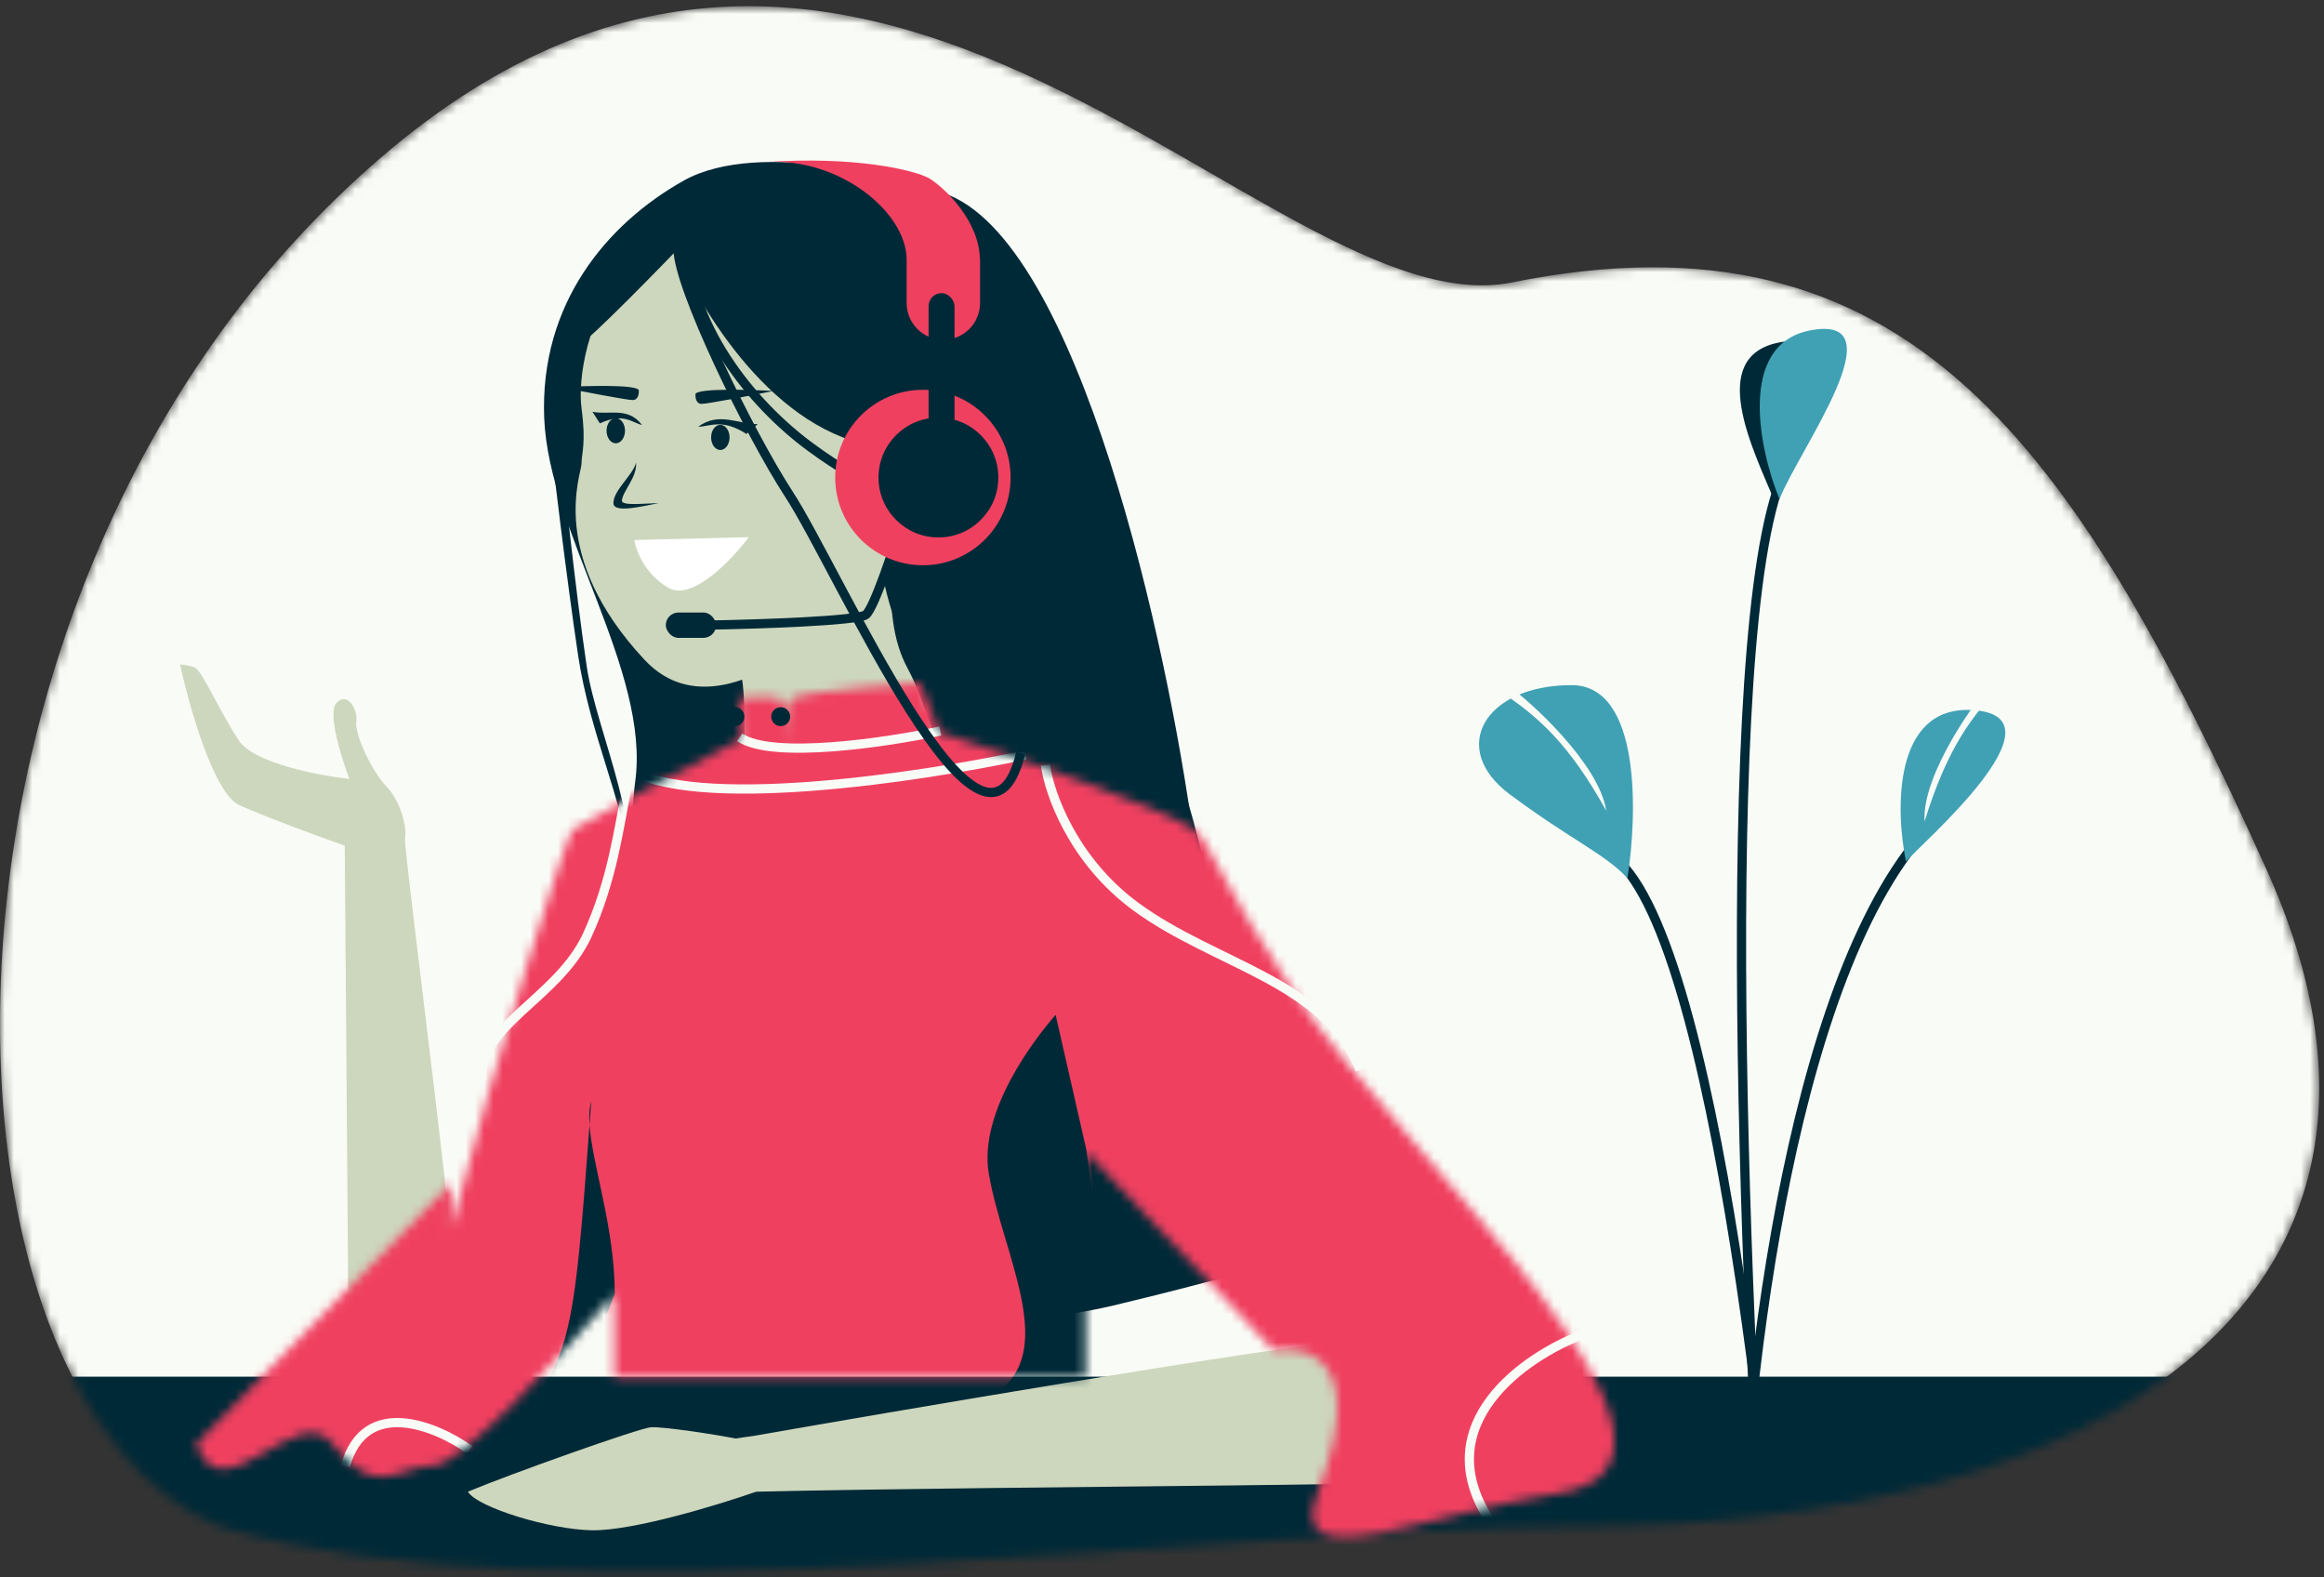
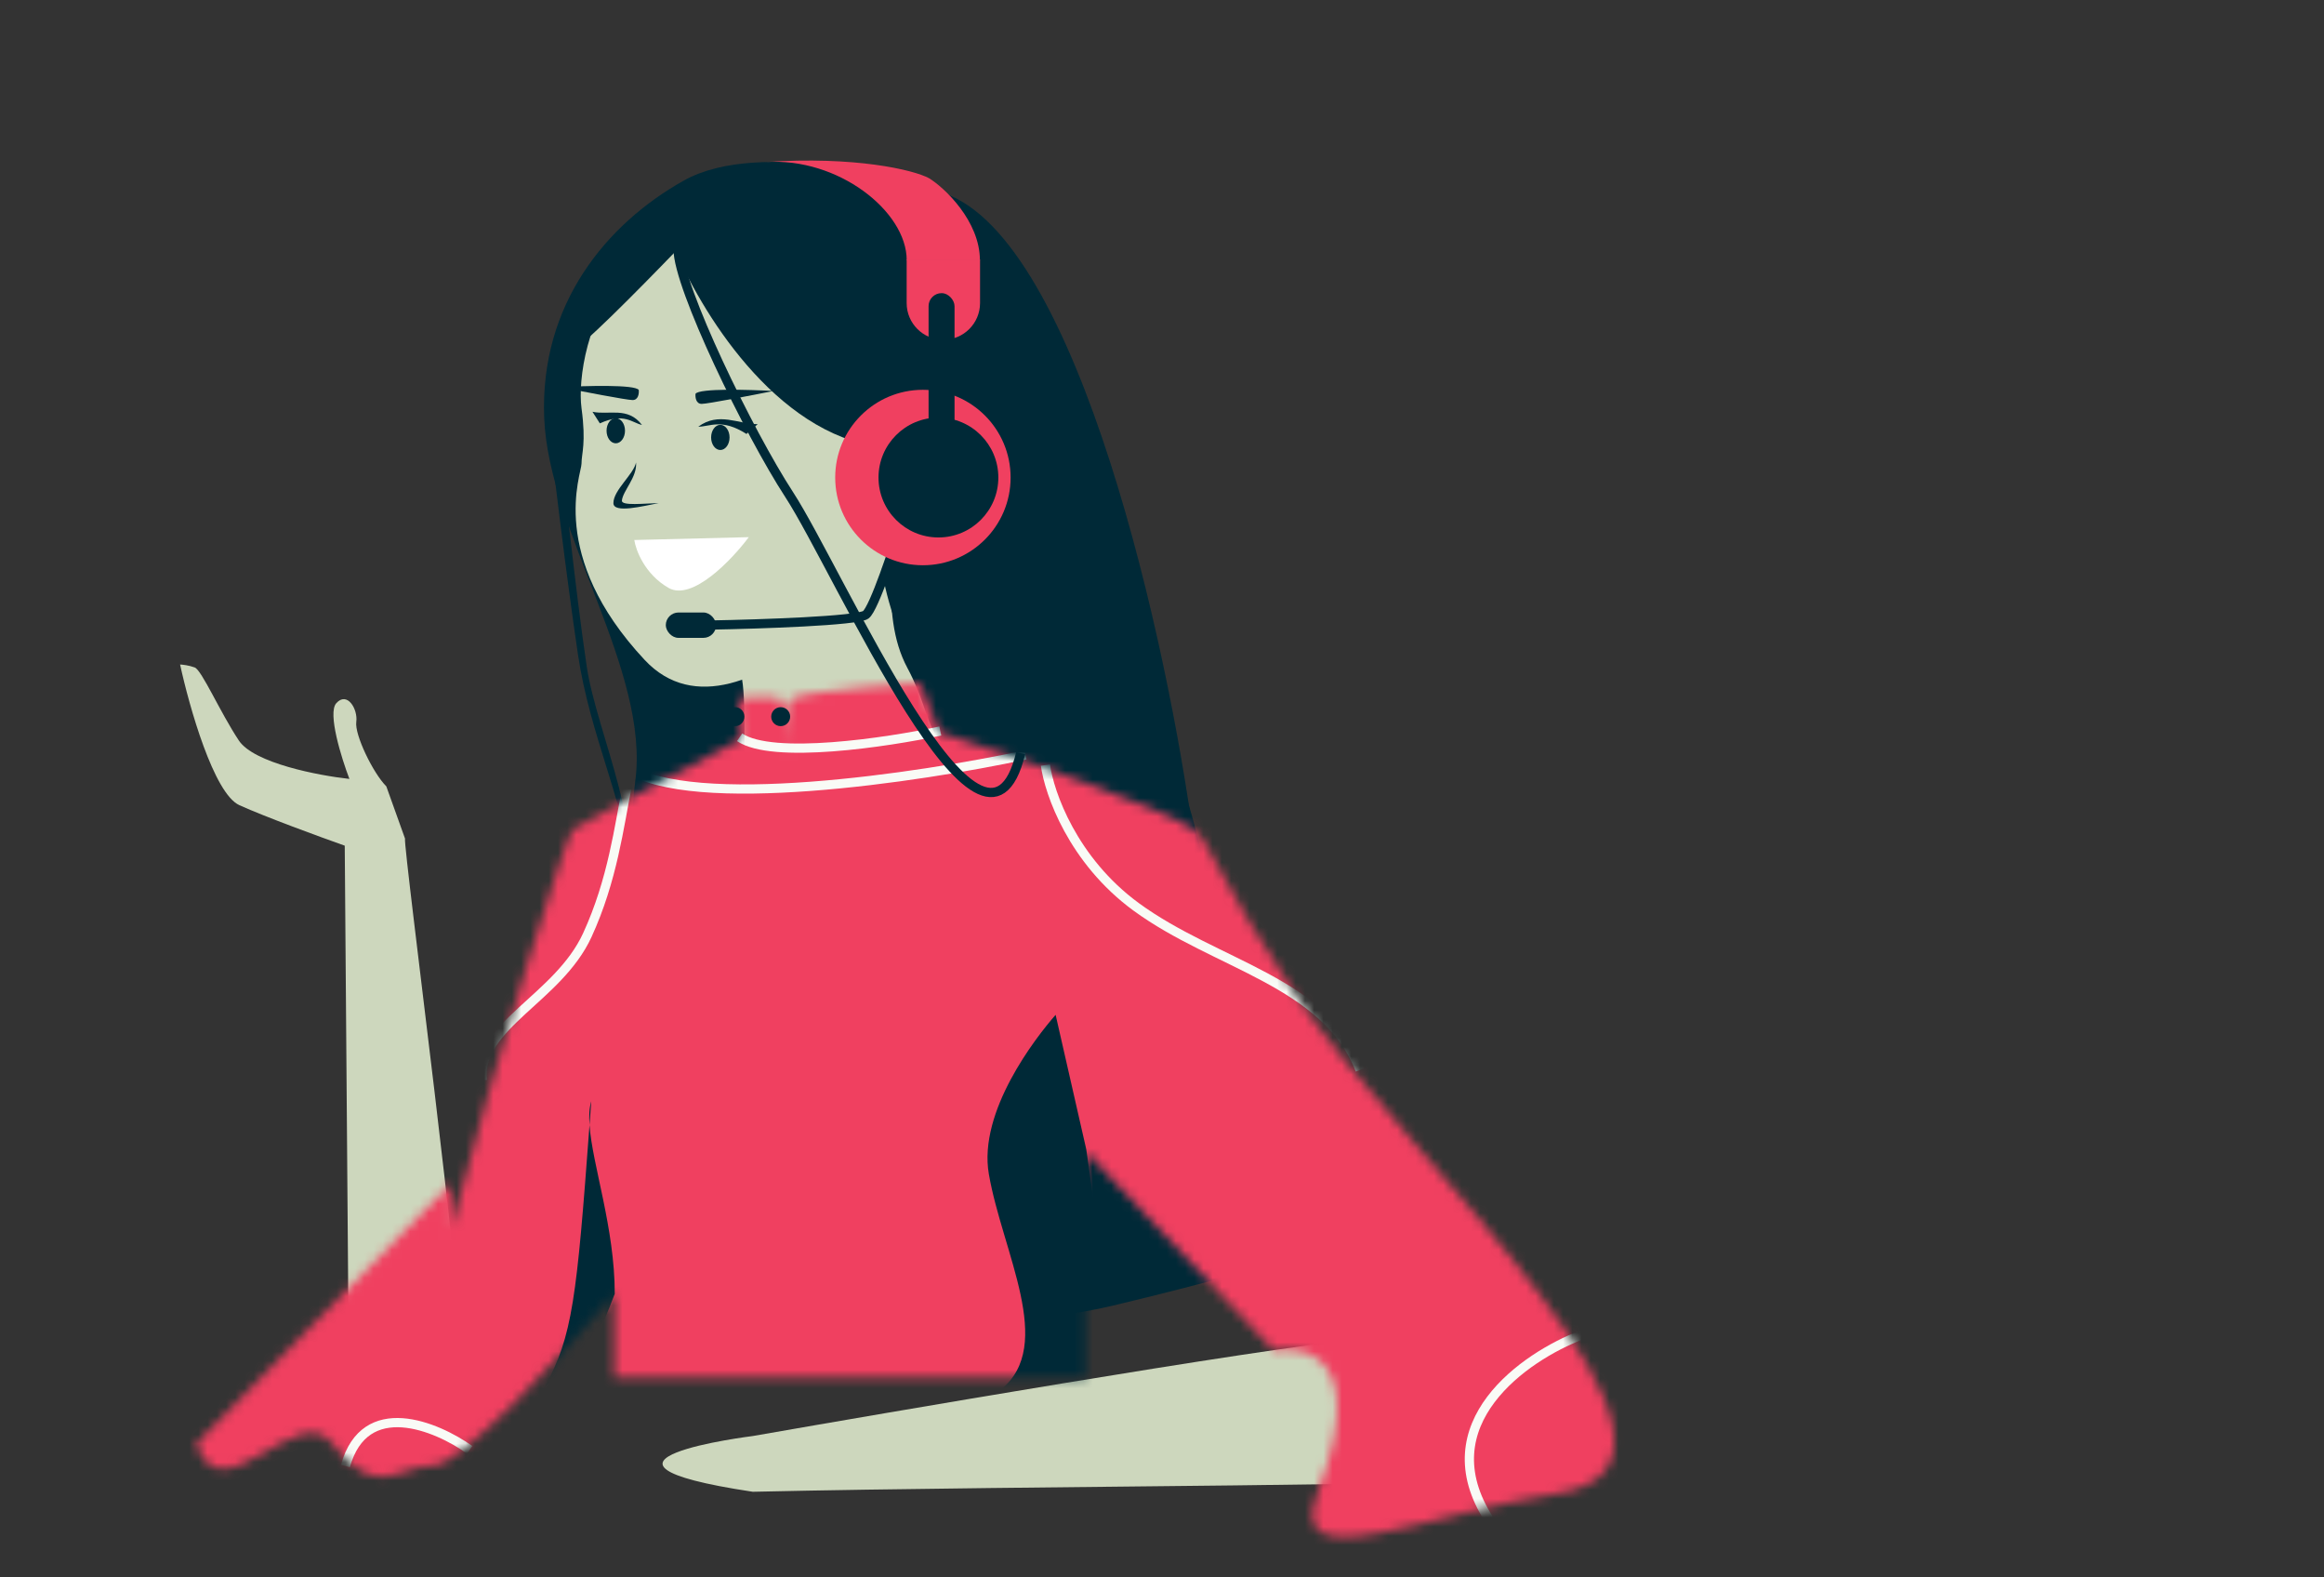
<svg xmlns="http://www.w3.org/2000/svg" xmlns:xlink="http://www.w3.org/1999/xlink" width="252px" height="171px" viewBox="0 0 252 171" version="1.1">
  <rect x="0" y="0" width="252" height="171" fill="#333333" stroke="none" />
  <title>StartAsk</title>
  <desc>Created with Sketch.</desc>
  <defs>
-     <path d="M170.885,165.482 C134.125,165.482 59.516,176.503 23.842,165.482 C-9.221,151.995 -11.832,62.812 41.242,17.133 C94.317,-28.547 137.643,35.903 163.924,30.619 C206.864,21.985 224.83,48.021 245.712,94.135 C266.594,140.249 228.294,165.482 170.885,165.482 Z" id="path-1" />
    <path d="M41.1,15.943 C41.727,15.473 52.803,9.46 59.331,6.13 L59.121,1.705 C59.121,1.705 63.76,1.226 63.76,2.018 C63.76,2.677 64.436,7.316 64.436,7.316 C64.436,7.316 63.74,2.246 64.905,1.705 C66.907,0.775 78.781,0.06 78.781,0.06 L80.855,5.367 C88.689,7.913 105.179,13.593 108.469,15.943 C110.127,17.127 111.214,21.437 119.646,34.086 C131.009,51.131 168.856,84.698 147.781,87.921 C133.919,90.041 118.198,97.363 121.826,87.921 C128.678,70.089 117.12,72.4 117.12,72.4 L96.719,50.802 L96.719,75.349 L45.604,75.349 L45.604,66.274 C40.317,72.475 28.997,84.878 26.02,84.878 C22.299,84.878 19.753,88.795 15.053,82.528 C11.293,77.515 2.983,90.64 0.279,82.528 L27.925,54.255 L27.925,59.126 C32.69,40.847 40.473,16.413 41.1,15.943 Z" id="path-3" />
  </defs>
  <g id="Page-1" stroke="none" stroke-width="1" fill="none" fill-rule="evenodd">
    <g id="StartAsk">
      <g id="Clipped">
        <mask id="mask-2" fill="white">
          <use xlink:href="#path-1" />
        </mask>
        <g id="Path" />
        <g id="Group" mask="url(#mask-2)">
          <path d="M170.885,165.482 C134.125,165.482 59.516,176.503 23.842,165.482 C-9.221,151.995 -11.832,62.812 41.242,17.133 C94.317,-28.547 137.643,35.903 163.924,30.619 C206.864,21.985 224.83,48.021 245.712,94.135 C266.594,140.249 228.293,165.482 170.885,165.482 Z" id="Path" fill="#F9FBF6" fill-rule="nonzero" />
          <path d="M188.383,177.157 C188.655,156.368 192.867,110.143 207.541,91.556" id="Path" stroke="#002937" />
          <path d="M206.672,93.396 C205.509,87.717 205.317,76.483 213.856,76.975 C224.529,77.591 208.109,91.651 206.672,93.396 Z" id="Path" fill="#40A1B5" fill-rule="nonzero" />
          <path d="M194.862,199.923 C193.095,169.079 186.79,104.62 175.703,93.533" id="Path" stroke="#002937" />
          <path d="M170.411,74.274 C177.962,74.274 177.556,88.324 176.469,95.189 C173.951,92.511 170.411,91.094 163.717,86.117 C157.023,81.139 160.971,74.274 170.411,74.274 Z" id="Path" fill="#40A1B5" fill-rule="nonzero" />
          <path d="M162.648,74.934 L163.198,74.099 C164.529,74.975 167.071,77.157 169.368,79.724 C170.52,81.011 171.621,82.406 172.482,83.796 C173.339,85.178 173.979,86.588 174.173,87.898 C170.143,80.617 166.74,77.626 162.648,74.934 Z" id="Path" fill="#F9FBF6" />
          <path d="M191.642,177.157 C189.061,140.335 185.936,63.348 194.088,49.978" id="Path" stroke="#002937" />
          <rect id="Rectangle" fill="#002937" fill-rule="nonzero" x="4.818" y="149.241" width="237.152" height="37.12" />
          <path d="M70.589,154.723 C71.854,154.644 77.421,155.47 80.023,155.998 L81.994,161.708 C78.041,163.091 68.671,165.971 64.164,165.892 C59.658,165.812 51.82,163.454 50.732,161.708 C55.312,159.797 69.323,154.802 70.589,154.723 Z" id="Path" fill="#CDD7BD" fill-rule="nonzero" />
          <path d="M192.329,54.104 C190.138,48.826 185.013,38.681 192.897,37.131 C202.752,35.194 194.351,48.882 192.329,54.104 Z" id="Path" fill="#002937" fill-rule="nonzero" />
          <path d="M192.959,54.104 C190.769,48.826 188.36,37.376 196.244,35.826 C206.099,33.889 194.981,48.882 192.959,54.104 Z" id="Path" fill="#40A1B5" fill-rule="nonzero" />
-           <path d="M217.31,74.01 L216.601,73.305 C215.477,74.435 213.436,77.092 211.713,80.075 C210.85,81.57 210.058,83.162 209.5,84.698 C208.944,86.227 208.606,87.738 208.685,89.06 C211.138,81.108 213.856,77.484 217.31,74.01 Z" id="Path" fill="#F9FBF6" />
        </g>
      </g>
-       <path d="M43.916,90.902 C43.71,91.927 50.661,144.329 49.92,147.178 C48.096,149.1 39.246,156.838 37.888,156.824 L37.382,91.676 C34.724,90.736 28.717,88.541 25.953,87.284 C23.188,86.026 20.518,76.595 19.528,72.037 C19.801,72.048 20.499,72.128 21.112,72.356 C21.878,72.64 23.855,77.199 25.9,80.276 C27.537,82.738 34.574,84.078 37.888,84.44 C37.016,82.155 35.509,77.314 36.458,76.24 C37.645,74.896 38.827,76.883 38.633,78.26 C38.439,79.637 40.435,83.787 41.89,85.247 C43.346,86.706 44.174,89.621 43.916,90.902 Z" id="Path" fill="#CDD7BD" fill-rule="nonzero" />
+       <path d="M43.916,90.902 C43.71,91.927 50.661,144.329 49.92,147.178 C48.096,149.1 39.246,156.838 37.888,156.824 L37.382,91.676 C34.724,90.736 28.717,88.541 25.953,87.284 C23.188,86.026 20.518,76.595 19.528,72.037 C19.801,72.048 20.499,72.128 21.112,72.356 C21.878,72.64 23.855,77.199 25.9,80.276 C27.537,82.738 34.574,84.078 37.888,84.44 C37.016,82.155 35.509,77.314 36.458,76.24 C37.645,74.896 38.827,76.883 38.633,78.26 C38.439,79.637 40.435,83.787 41.89,85.247 Z" id="Path" fill="#CDD7BD" fill-rule="nonzero" />
      <path d="M74.145,19.576 C82.502,14.896 98.947,19.757 100.451,20.258 C115.561,26.408 123.264,68.161 129.317,88.688 L141.696,135.863 C139.354,136.644 131.859,138.874 120.618,141.551 C106.565,144.897 66.081,146.57 68.872,141.551 C71.663,136.532 67.201,96.809 68.872,84.775 C70.544,72.74 59.512,57.697 59.011,45.329 C58.509,32.96 65.788,24.256 74.145,19.576 Z" id="Path" fill="#002937" fill-rule="nonzero" />
      <path d="M62.681,71.018 C61.423,62.568 59.985,50.573 59.424,45.633 L60.417,45.52 C60.979,50.457 62.367,63.83 63.623,72.262 C64.713,79.585 70.491,91.065 67.54,98.208 L67.54,95.671 C68.026,94.496 68.098,93.053 67.873,91.339 C67.649,89.628 67.137,87.696 66.499,85.567 C66.255,84.752 65.993,83.909 65.723,83.041 C64.591,79.398 63.322,75.316 62.681,71.018 Z" id="Path" fill="#002937" />
      <path d="M80.654,85.094 C80.741,78.595 80.916,72.84 79.905,72.298 C84.67,66.992 95.929,54.636 95.582,60.008 C95.236,65.38 101.349,78.764 105.356,82.375 L74.219,98.986 C75.157,95.665 80.567,91.592 80.654,85.094 Z" id="Path" fill="#CDD7BD" fill-rule="nonzero" />
      <path d="M63.056,44.243 C62.641,41.171 63.664,34.042 67.831,29.814 C84.292,13.114 100.115,49.123 100.322,53.379 C100.53,57.635 80.495,82.859 69.907,71.545 C59.319,60.23 63.056,51.406 63.056,50.264 C63.056,49.123 63.575,48.084 63.056,44.243 Z" id="Path" fill="#CDD7BD" fill-rule="nonzero" />
      <path d="M76.088,43.783 C75.456,43.783 75.379,43.054 75.419,42.69 C75.808,42.082 81.212,42.234 83.865,42.386 C81.536,42.852 76.719,43.783 76.088,43.783 Z" id="Path" fill="#002937" fill-rule="nonzero" />
      <path d="M68.594,43.369 C69.226,43.369 69.303,42.64 69.263,42.276 C68.874,41.668 63.469,41.82 60.816,41.972 C63.145,42.438 67.962,43.369 68.594,43.369 Z" id="Path" fill="#002937" fill-rule="nonzero" />
      <path d="M80.944,47.045 L82.158,45.983 C80.026,45.983 77.951,44.609 75.713,46.258 C76.981,46.258 78.25,45.323 80.944,47.045 Z" id="Path" fill="#002937" fill-rule="nonzero" />
      <path d="M65.044,45.896 L64.244,44.639 C66.029,45.021 68.068,44.045 69.613,46.068 C68.545,45.84 67.672,44.697 65.044,45.896 Z" id="Path" fill="#002937" fill-rule="nonzero" />
      <ellipse id="Oval" fill="#002937" fill-rule="nonzero" cx="78.109" cy="47.419" rx="1" ry="1.364" />
      <ellipse id="Oval" fill="#002937" fill-rule="nonzero" cx="66.771" cy="46.693" rx="1" ry="1.364" />
      <path d="M81.194,58.231 L68.779,58.54 C68.944,59.651 69.916,62.245 72.485,63.728 C75.055,65.21 79.362,60.681 81.194,58.231 Z" id="Path" fill="#FFFFFF" fill-rule="nonzero" />
      <path d="M97.983,56.011 C96.987,59.278 94.772,65.978 93.882,66.645 C92.993,67.312 82.345,67.664 77.133,67.757" id="Path" stroke="#002937" />
      <path d="M96.57,48.561 C84.906,47.897 76.464,34.656 73.275,27.228 C69.169,31.484 62.485,38.235 62.385,37.588 C62.257,36.752 67.468,23.303 73.393,25.748 C76.969,22.845 86.601,18.361 100.882,20.577 C115.95,22.915 125.996,67.016 129.135,88.775 C124.525,87.513 113.744,84.599 107.501,83.038 C99.696,81.087 101.647,78.486 98.396,72.416 C95.144,66.346 97.44,58.493 96.57,48.561 Z" id="Path" fill="#002937" fill-rule="nonzero" />
-       <path d="M74.424,25.564 C74.424,35.047 81.462,43.765 87.904,48.484 C99.942,57.302 104.783,54.313 115.339,60.102" id="Path" stroke="#002937" />
      <circle id="Oval" fill="#F04060" fill-rule="nonzero" cx="100.074" cy="51.767" r="9.51" />
      <circle id="Oval" fill="#002937" fill-rule="nonzero" cx="101.757" cy="51.767" r="6.497" />
      <path d="M98.312,28.131 L106.269,28.131 L106.269,32.855 C106.269,35.052 104.488,36.833 102.291,36.833 C100.094,36.833 98.312,35.052 98.312,32.855 L98.312,28.131 Z" id="Path" fill="#F04060" fill-rule="nonzero" />
      <path d="M82.994,17.565 C90.88,17.036 98.317,22.901 98.317,28.205 L106.254,28.205 C106.254,23.97 102.42,20.341 100.729,19.314 C99.038,18.408 92.705,16.913 82.994,17.565 Z" id="Path" fill="#F04060" fill-rule="nonzero" />
      <path d="M163.329,160.149 C164.166,159.202 159.608,151.238 157.225,147.374 L142.296,145.777 C124.35,148.189 81.627,155.675 81.627,155.675 C81.627,155.675 59.617,158.402 81.627,161.717 C112.551,161.022 162.492,161.096 163.329,160.149 Z" id="Path" fill="#CDD7BD" fill-rule="nonzero" />
      <g id="Clipped" transform="translate(21, 74)">
        <mask id="mask-4" fill="white">
          <use xlink:href="#path-3" />
        </mask>
        <g id="Path" />
        <g id="Group" mask="url(#mask-4)">
          <g transform="translate(-6, -29)">
            <rect id="Rectangle" stroke="none" fill="#F04060" fill-rule="nonzero" x="0.848" y="0.951" width="165.566" height="148.353" />
            <path d="M35.93,112.167 C32.317,109.596 24.564,106.347 22.455,113.925" id="Path" stroke="#F9FBF6" stroke-width="1" fill="none" />
            <path d="M156.474,99.723 C150.353,102.062 139.782,109.338 146.471,119.729" id="Path" stroke="#F9FBF6" stroke-width="1" fill="none" />
            <path d="M53.032,40.072 C52.126,44.598 51.435,50.38 48.687,56.365 C45.518,63.266 36.739,66.14 37.282,72.114" id="Path" stroke="#F9FBF6" stroke-width="1" fill="none" />
            <path d="M98.361,37.941 C98.771,40.963 101.312,48.269 108.198,53.31 C116.805,59.611 128.793,61.456 132.481,70.985" id="Path" stroke="#F9FBF6" stroke-width="1" fill="none" />
            <path d="M86.962,34.245 C81.186,35.482 68.746,37.349 65.199,34.924" id="Path" stroke="#F9FBF6" stroke-width="1" fill="none" />
            <path d="M96.203,36.836 C84.712,39.297 59.964,43.011 52.906,38.187" id="Path" stroke="#F9FBF6" stroke-width="1" fill="none" />
            <path d="M48.923,76.964 C49.224,81.294 51.66,88.111 51.66,95.257 C50.166,99.232 49,101.698 44.08,105.32 C47.089,99.89 47.538,95.634 48.923,76.964 C48.853,75.962 48.898,75.093 49.114,74.384 C49.048,75.273 48.984,76.133 48.923,76.964 Z" id="Path" stroke="none" fill="#002937" fill-rule="nonzero" />
            <path d="M99.465,65.013 L102.787,79.592 L106.478,105.612 C101.68,107.335 90.223,108.323 93.56,105.612 C99.465,100.815 93.701,90.771 92.225,82.282 C91.044,75.491 97.312,67.474 99.465,65.013 Z" id="Path" stroke="none" fill="#002937" fill-rule="nonzero" />
          </g>
        </g>
      </g>
      <path d="M73.527,27.025 C73.527,31.108 81.204,46.913 85.563,53.603 C91.012,61.967 106.683,98.171 110.677,81.645" id="Path" stroke="#002937" />
      <rect id="Rectangle" fill="#002937" fill-rule="nonzero" x="100.689" y="31.779" width="2.815" height="21.648" rx="1.407" />
      <path d="M67.434,54.264 C67.544,53.191 69.098,51.745 68.97,50.138 C68.698,51.437 66.514,53.13 66.514,54.539 C66.514,55.699 69.803,54.845 71.423,54.539 C69.872,54.57 67.372,54.868 67.434,54.264 Z" id="Path" fill="#002937" fill-rule="nonzero" />
      <circle id="Oval" fill="#002937" fill-rule="nonzero" cx="84.653" cy="77.69" r="1.028" />
      <ellipse id="Oval" fill="#002937" fill-rule="nonzero" cx="79.719" cy="77.69" rx="1" ry="1.028" />
      <rect id="Rectangle" fill="#002937" fill-rule="nonzero" x="72.195" y="66.399" width="5.452" height="2.749" rx="1.375" />
    </g>
  </g>
</svg>